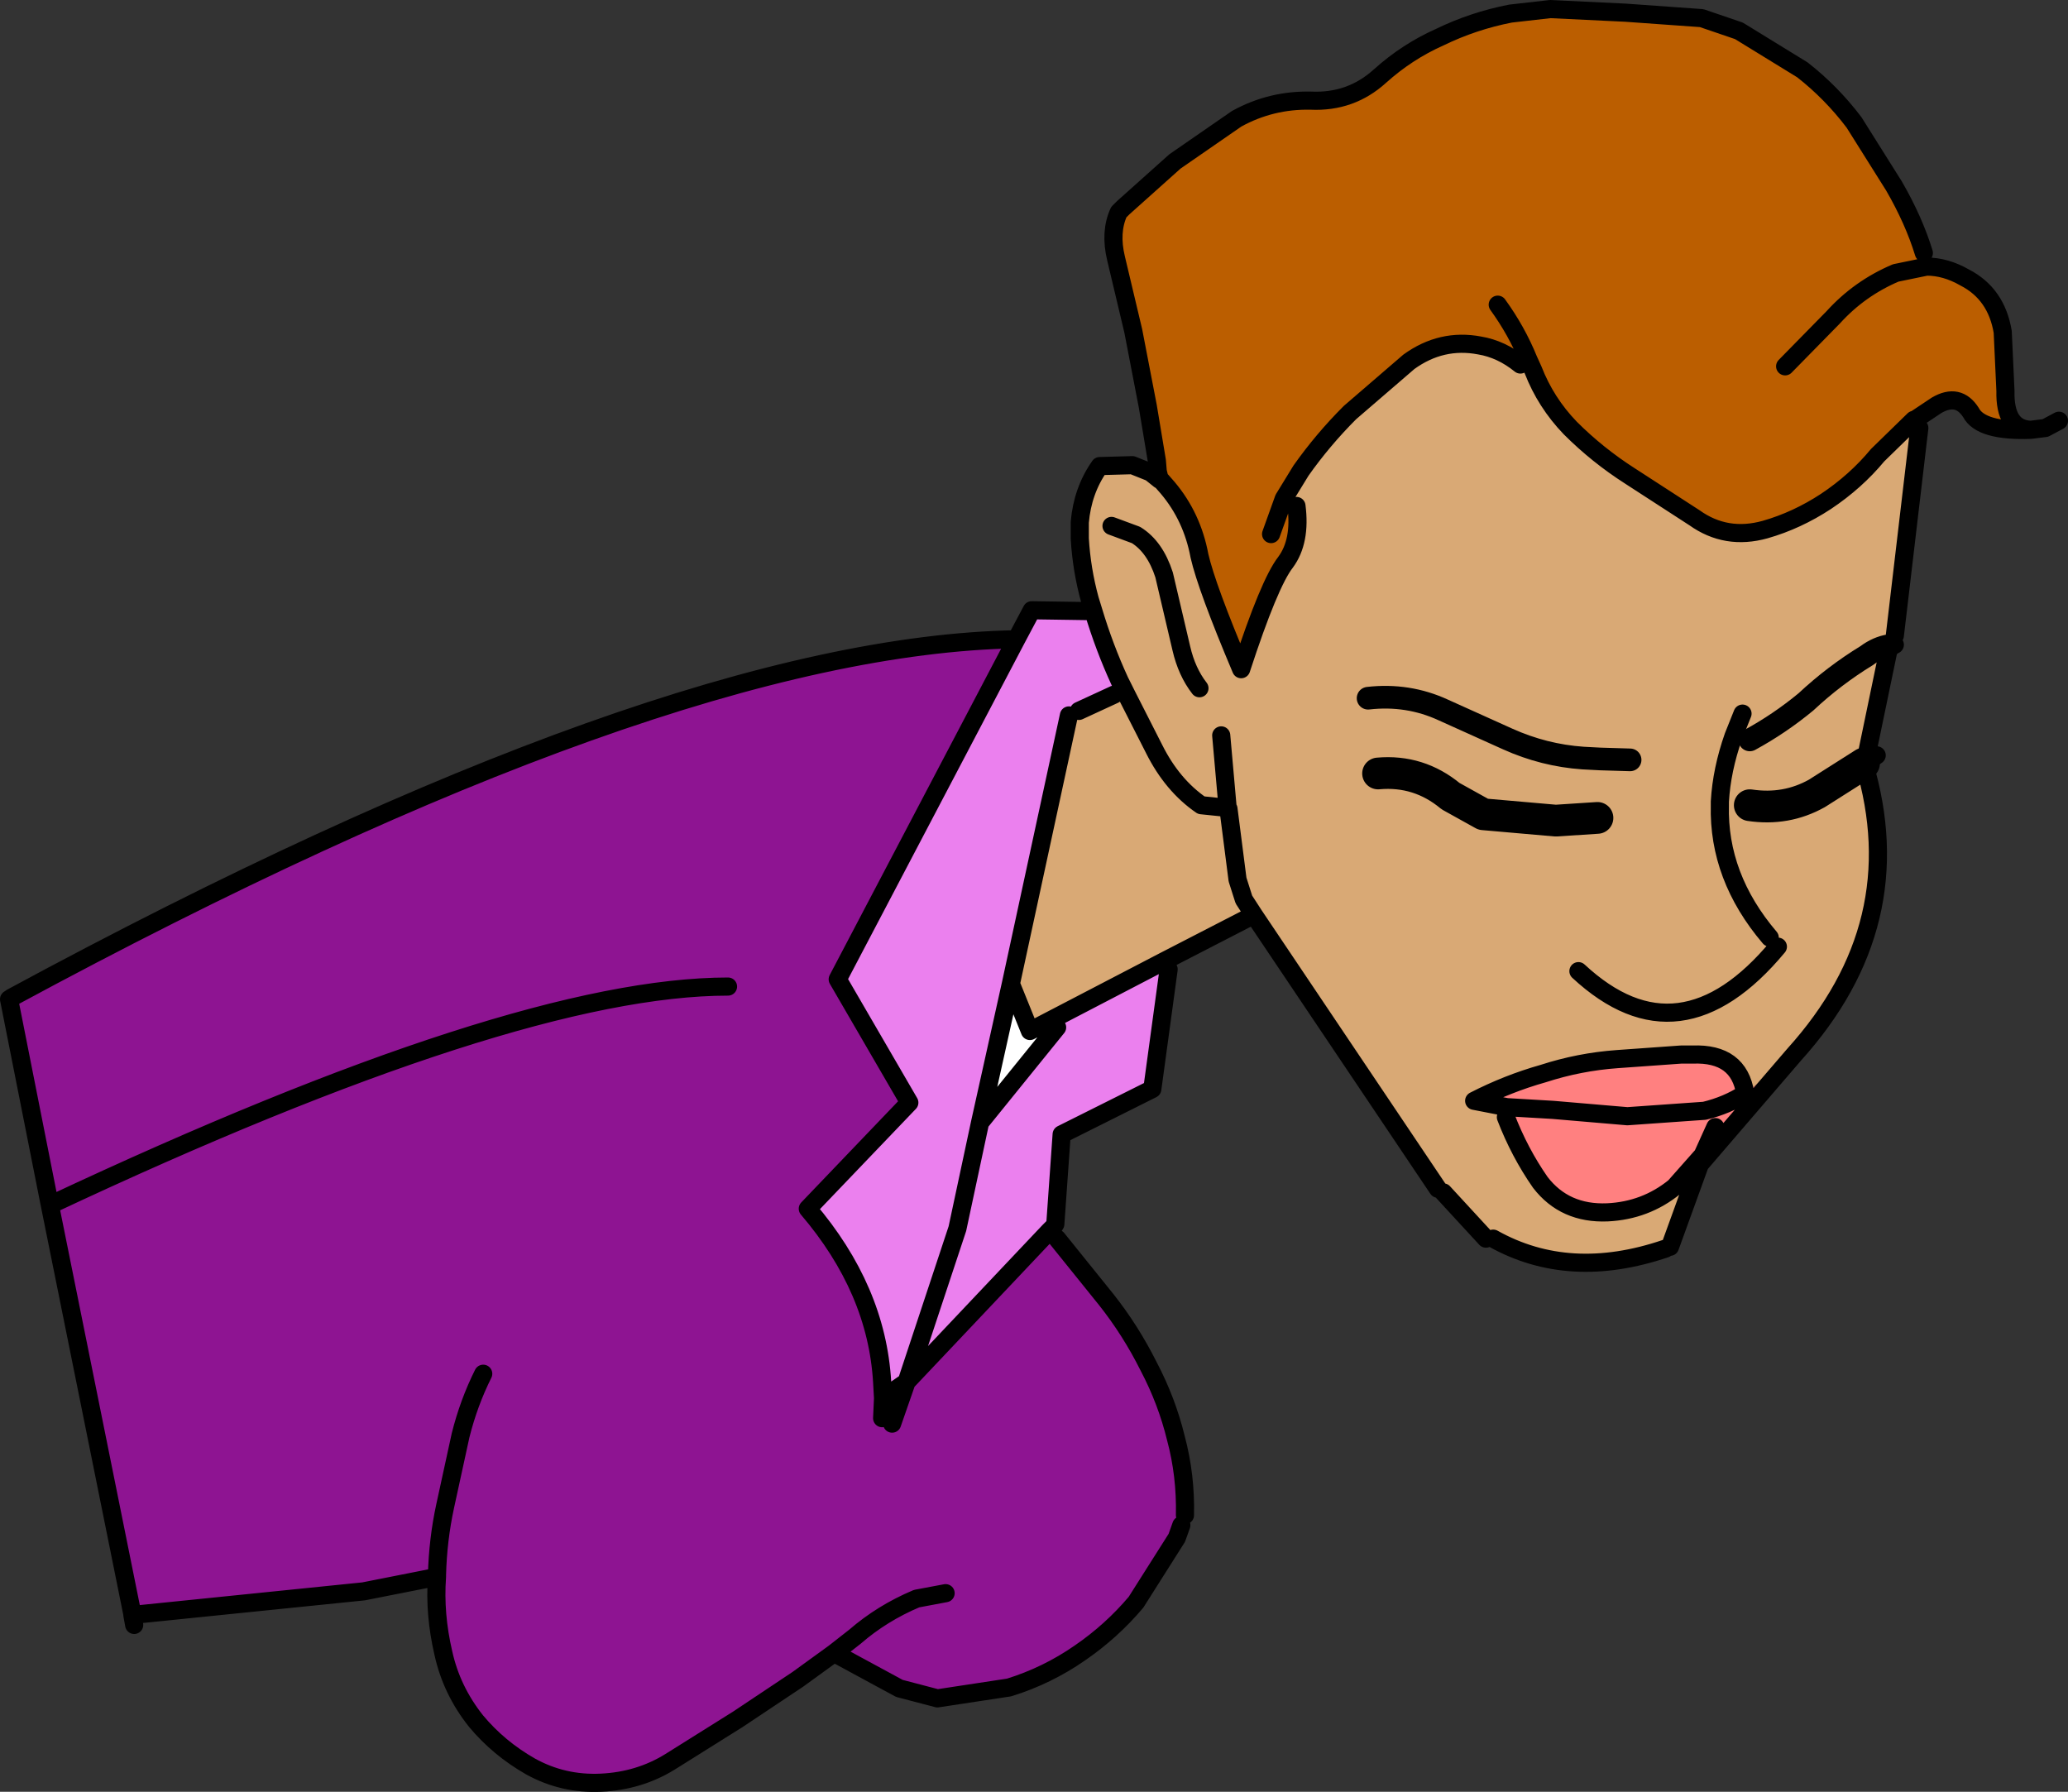
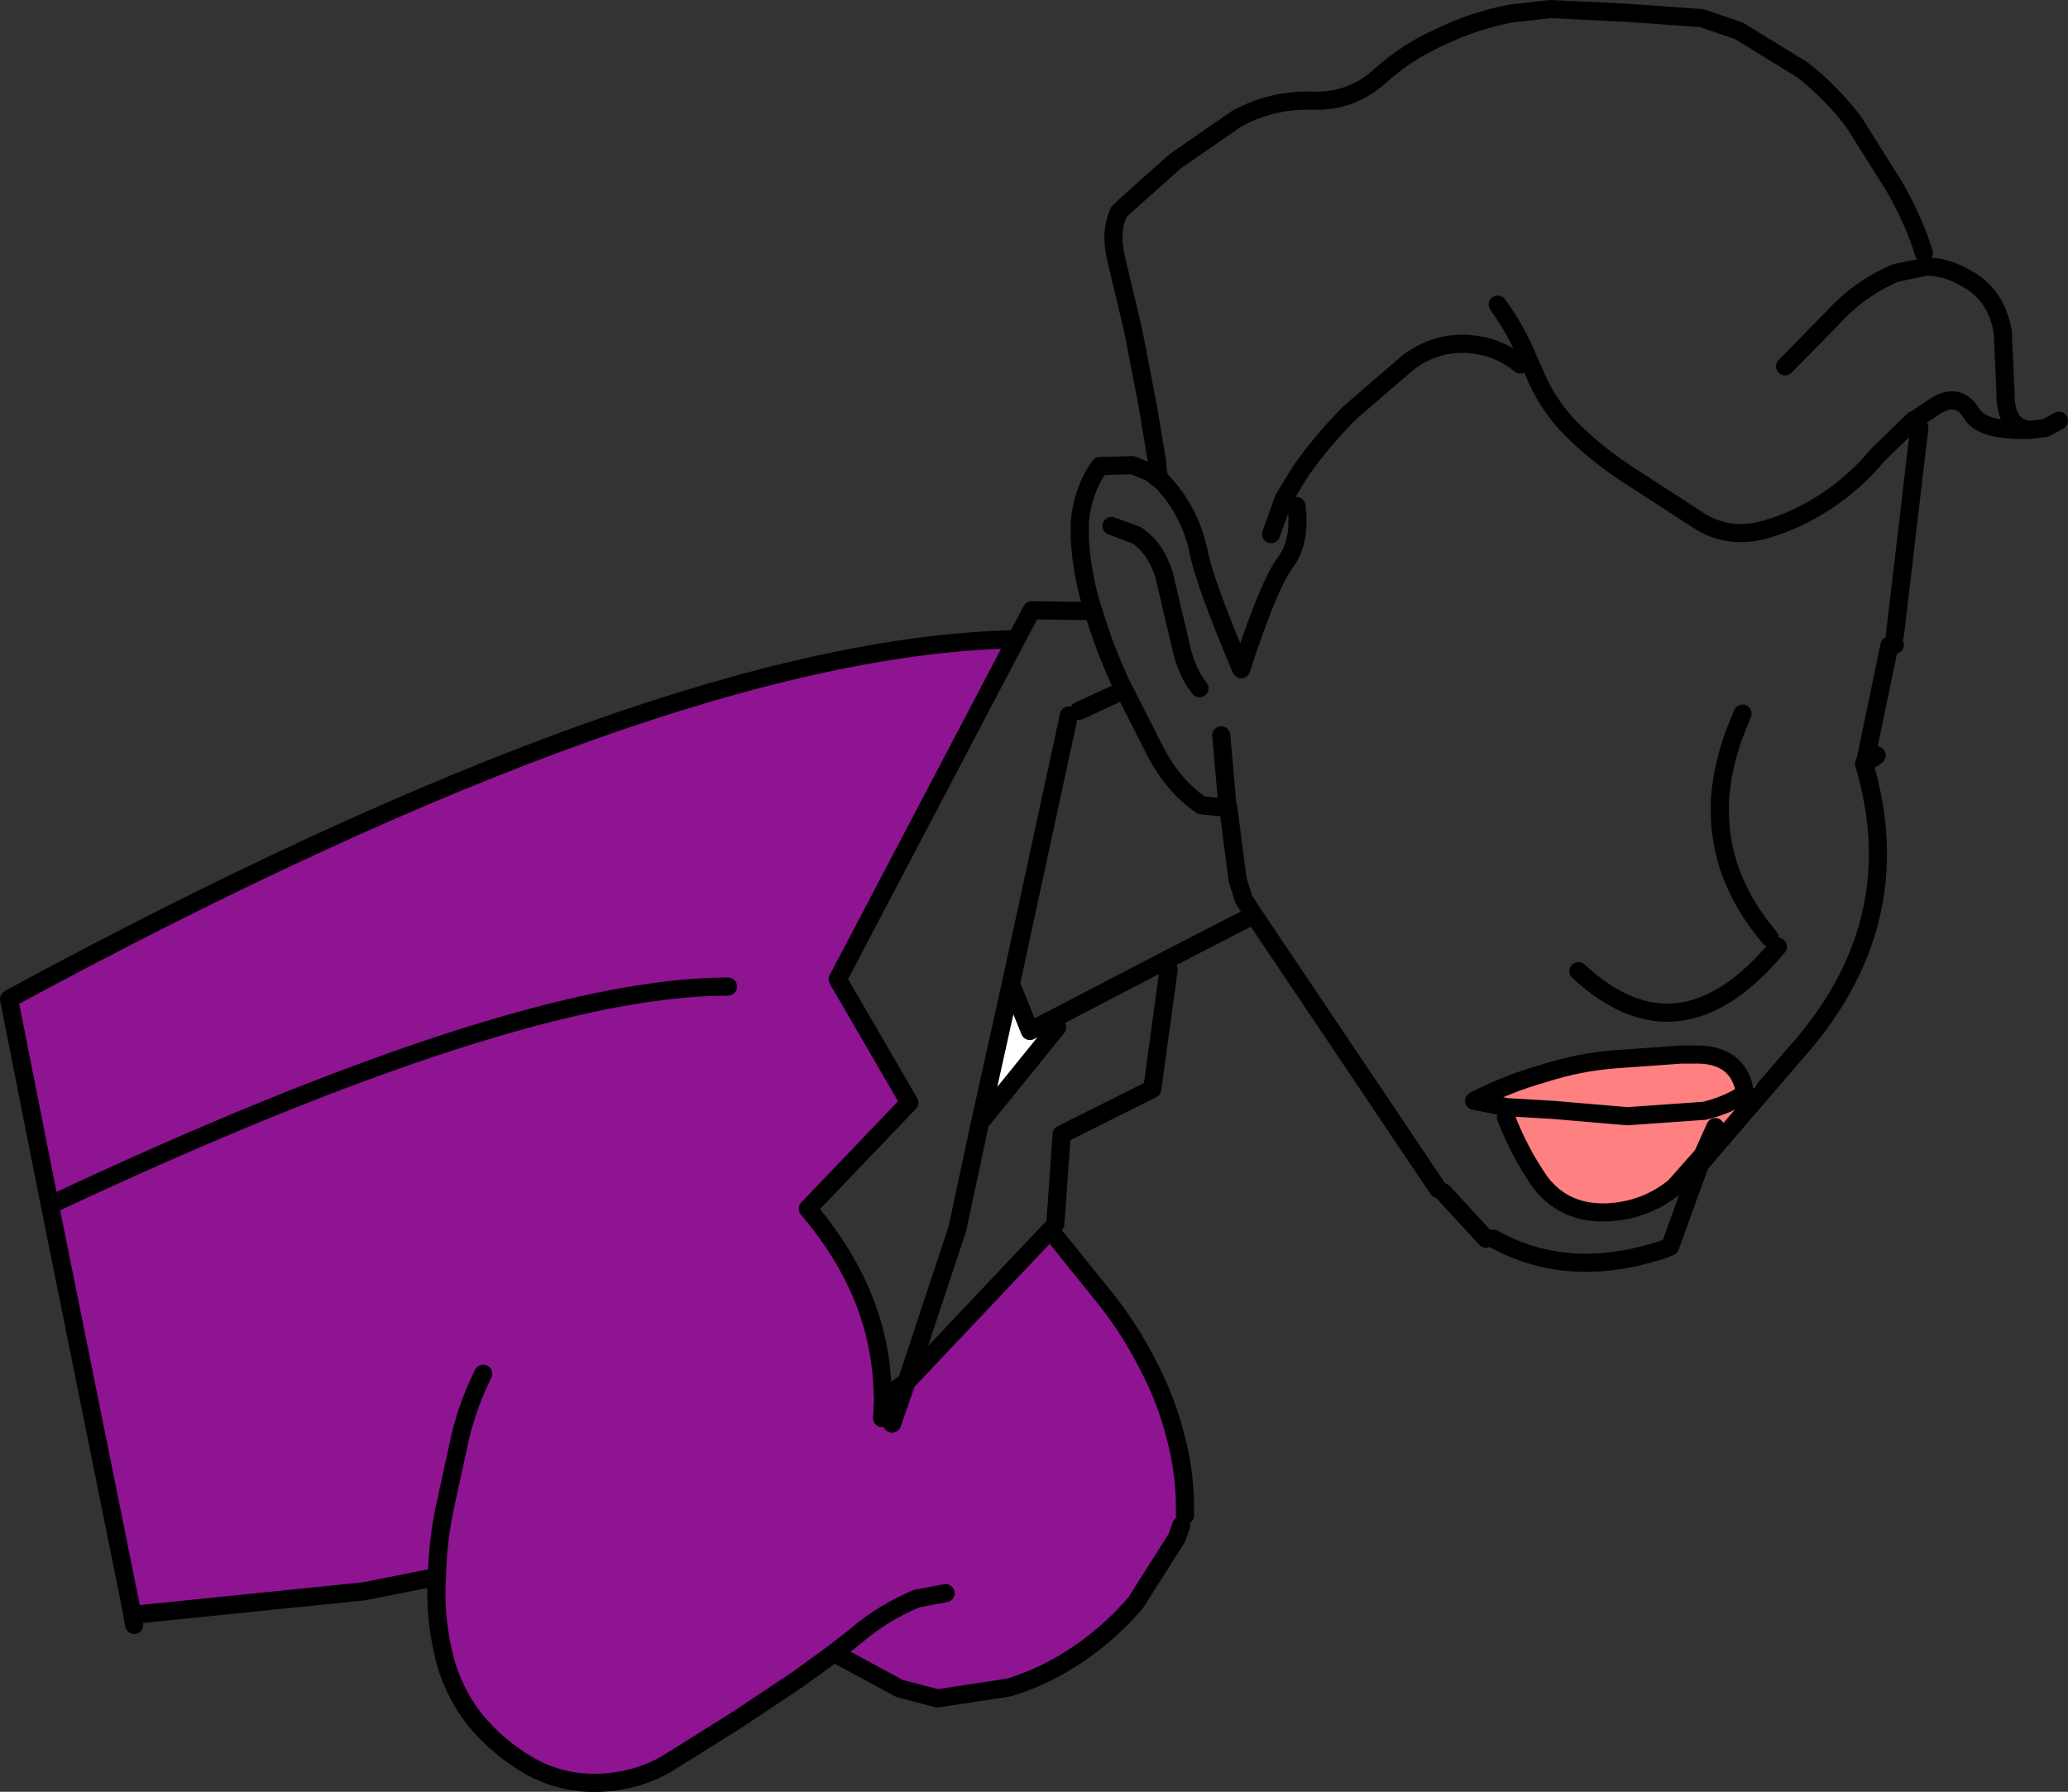
<svg xmlns="http://www.w3.org/2000/svg" height="98.8px" width="114.05px">
  <rect width="100%" height="100%" fill="#333333" stroke="none" />
  <g transform="matrix(1.0, 0.0, 0.0, 1.0, 57.0, 49.4)">
-     <path d="M6.95 -22.95 L6.9 -23.2 6.85 -23.4 6.8 -24.0 6.3 -27.0 5.5 -31.15 4.55 -35.15 Q4.2 -36.6 4.7 -37.7 L4.95 -37.95 7.8 -40.5 11.2 -42.85 Q13.1 -43.9 15.3 -43.85 17.5 -43.75 19.1 -45.2 20.6 -46.55 22.4 -47.35 24.25 -48.25 26.3 -48.65 L28.5 -48.9 32.65 -48.7 36.85 -48.4 38.9 -47.7 42.4 -45.55 Q44.0 -44.3 45.25 -42.65 L47.45 -39.15 Q48.55 -37.25 49.1 -35.45 L49.25 -34.7 Q50.3 -34.7 51.35 -34.1 53.1 -33.2 53.45 -31.1 L53.6 -27.85 Q53.55 -25.75 55.0 -25.7 52.25 -25.6 51.7 -26.65 51.0 -27.75 49.8 -27.05 L48.6 -26.25 48.55 -26.25 46.55 -24.3 Q45.35 -22.85 43.7 -21.75 42.1 -20.7 40.35 -20.2 38.2 -19.6 36.45 -20.85 L32.9 -23.15 Q31.1 -24.3 29.6 -25.8 28.25 -27.2 27.55 -29.0 L27.3 -29.55 26.85 -29.3 Q25.8 -30.15 24.6 -30.35 22.5 -30.75 20.7 -29.45 L17.45 -26.65 Q15.95 -25.15 14.75 -23.45 L13.8 -21.9 14.5 -21.5 Q14.75 -19.55 13.9 -18.4 13.0 -17.25 11.45 -12.5 9.55 -17.0 9.15 -18.75 8.75 -20.9 7.4 -22.5 L7.05 -22.9 Q6.95 -22.95 6.95 -22.95 M25.6 -32.6 Q26.65 -31.15 27.3 -29.55 26.65 -31.15 25.6 -32.6 M13.1 -19.95 L13.8 -21.9 13.1 -19.95 M41.45 -29.2 L44.1 -31.9 Q45.55 -33.5 47.55 -34.35 L49.25 -34.7 47.55 -34.35 Q45.55 -33.5 44.1 -31.9 L41.45 -29.2" fill="#bb5e00" fill-rule="evenodd" stroke="none" />
-     <path d="M13.8 -21.9 L14.75 -23.45 Q15.95 -25.15 17.45 -26.65 L20.7 -29.45 Q22.5 -30.75 24.6 -30.35 25.8 -30.15 26.85 -29.3 L27.3 -29.55 27.55 -29.0 Q28.25 -27.2 29.6 -25.8 31.1 -24.3 32.9 -23.15 L36.45 -20.85 Q38.2 -19.6 40.35 -20.2 42.1 -20.7 43.7 -21.75 45.35 -22.85 46.55 -24.3 L48.55 -26.25 48.85 -25.8 47.5 -14.35 47.5 -13.85 47.2 -13.8 45.85 -7.3 45.8 -7.3 43.2 -5.65 Q41.5 -4.7 39.5 -5.0 41.5 -4.7 43.2 -5.65 L45.8 -7.3 Q48.45 1.55 41.95 8.75 L39.25 10.9 Q38.9 8.65 36.35 8.75 L35.7 8.75 32.2 9.0 Q30.1 9.15 28.1 9.8 26.15 10.35 24.3 11.3 L26.1 11.65 26.05 12.2 Q26.8 14.15 27.95 15.8 29.3 17.55 31.65 17.45 33.75 17.35 35.35 16.05 L36.9 14.3 36.75 14.8 35.1 19.35 34.85 19.45 Q29.55 21.25 25.35 18.9 L24.95 18.9 22.6 16.35 22.3 16.15 12.15 1.05 7.2 3.6 1.05 6.8 -0.2 7.45 -1.25 4.85 1.95 -9.95 2.5 -10.2 4.45 -11.1 5.0 -11.35 4.95 -11.45 4.75 -11.85 Q3.9 -13.7 3.3 -15.7 L3.1 -16.35 Q2.65 -18.0 2.55 -19.7 L2.55 -20.4 2.55 -20.6 Q2.7 -22.35 3.65 -23.7 L5.45 -23.75 6.45 -23.35 6.7 -23.15 6.95 -22.95 Q6.95 -22.95 7.05 -22.9 L7.4 -22.5 Q8.75 -20.9 9.15 -18.75 9.55 -17.0 11.45 -12.5 13.0 -17.25 13.9 -18.4 14.75 -19.55 14.5 -21.5 L13.8 -21.9 M10.35 -8.85 L10.7 -4.9 10.7 -4.85 9.25 -5.0 Q7.65 -6.1 6.65 -8.1 L5.15 -11.05 5.0 -11.35 5.15 -11.05 6.65 -8.1 Q7.65 -6.1 9.25 -5.0 L10.7 -4.85 10.7 -4.9 10.35 -8.85 M9.15 -11.45 Q8.45 -12.35 8.15 -13.65 L7.2 -17.7 Q6.7 -19.25 5.65 -19.9 L4.3 -20.4 5.65 -19.9 Q6.7 -19.25 7.2 -17.7 L8.15 -13.65 Q8.45 -12.35 9.15 -11.45 M10.7 -4.85 L10.75 -4.8 11.25 -0.9 11.6 0.2 12.15 1.05 11.6 0.2 11.25 -0.9 10.75 -4.8 10.7 -4.85 M31.1 -4.3 L28.8 -4.15 24.8 -4.5 23.0 -5.5 Q21.25 -6.95 19.0 -6.75 21.25 -6.95 23.0 -5.5 L24.8 -4.5 28.8 -4.15 31.1 -4.3 M32.9 -7.5 L31.25 -7.55 30.3 -7.6 Q28.15 -7.75 26.15 -8.65 L22.6 -10.25 Q20.65 -11.15 18.45 -10.9 20.65 -11.15 22.6 -10.25 L26.15 -8.65 Q28.15 -7.75 30.3 -7.6 L31.25 -7.55 32.9 -7.5 M40.6 2.3 Q37.75 -1.05 37.85 -5.0 L37.85 -5.2 Q37.95 -6.95 38.6 -8.8 L39.1 -10.05 38.6 -8.8 Q37.95 -6.95 37.85 -5.2 L37.85 -5.0 Q37.75 -1.05 40.6 2.3 M39.5 -8.6 Q41.15 -9.5 42.6 -10.7 44.15 -12.15 45.95 -13.25 46.55 -13.7 47.2 -13.8 46.55 -13.7 45.95 -13.25 44.15 -12.15 42.6 -10.7 41.15 -9.5 39.5 -8.6 M41.05 2.8 Q38.35 6.05 35.6 6.4 32.85 6.75 30.05 4.15 32.85 6.75 35.6 6.4 38.35 6.05 41.05 2.8" fill="#d9a975" fill-rule="evenodd" stroke="none" />
-     <path d="M3.3 -15.7 Q3.9 -13.7 4.75 -11.85 L4.95 -11.45 5.0 -11.35 4.45 -11.1 2.5 -10.2 1.95 -9.95 -1.25 4.85 -2.95 12.5 1.3 7.25 1.05 6.8 7.2 3.6 7.45 4.05 6.55 10.65 1.55 13.15 1.2 18.1 1.1 18.25 0.85 18.5 -7.0 26.8 -8.35 26.8 Q-8.65 21.7 -12.45 17.25 L-6.85 11.4 -10.8 4.6 -0.95 -14.15 -0.1 -15.75 3.3 -15.7 M-2.95 12.5 L-4.2 18.35 -7.0 26.8 -4.2 18.35 -2.95 12.5" fill="#eb80ee" fill-rule="evenodd" stroke="none" />
    <path d="M1.05 6.8 L1.3 7.25 -2.95 12.5 -1.25 4.85 -0.2 7.45 1.05 6.8" fill="#ffffff" fill-rule="evenodd" stroke="none" />
    <path d="M0.85 18.5 L1.3 18.9 4.0 22.25 Q5.35 23.95 6.35 25.95 7.35 27.85 7.85 29.9 8.4 31.95 8.35 34.15 L8.15 34.7 7.9 35.4 5.65 38.95 Q4.3 40.55 2.55 41.75 0.75 43.0 -1.35 43.65 L-5.3 44.25 -7.4 43.7 -11.0 41.75 -13.0 43.2 -16.3 45.4 -20.05 47.75 Q-21.75 48.8 -23.85 48.9 -25.95 49.0 -27.75 48.0 -29.5 47.0 -30.75 45.5 -32.1 43.8 -32.55 41.75 -33.05 39.6 -32.9 37.55 L-36.95 38.35 -49.7 39.65 -49.7 39.6 -54.25 17.05 -56.5 5.7 -56.35 5.6 Q-20.45 -13.8 -0.95 -14.15 L-10.8 4.6 -6.85 11.4 -12.45 17.25 Q-8.65 21.7 -8.35 26.8 L-8.3 27.7 -7.0 26.8 0.85 18.5 M-30.35 26.35 Q-31.15 27.95 -31.6 29.75 L-32.45 33.65 Q-32.85 35.5 -32.9 37.45 L-32.9 37.55 -32.9 37.45 Q-32.85 35.5 -32.45 33.65 L-31.6 29.75 Q-31.15 27.95 -30.35 26.35 M-4.85 38.45 L-6.45 38.75 Q-8.35 39.55 -9.85 40.85 L-11.0 41.75 -9.85 40.85 Q-8.35 39.55 -6.45 38.75 L-4.85 38.45 M-8.35 28.8 L-8.3 27.7 -8.35 28.8 M-7.8 29.1 L-7.0 26.8 -7.8 29.1 M-16.85 5.0 Q-28.6 5.0 -54.25 17.05 -28.6 5.0 -16.85 5.0" fill="#8e1492" fill-rule="evenodd" stroke="none" />
    <path d="M26.1 11.65 L24.3 11.3 Q26.15 10.35 28.1 9.8 30.1 9.15 32.2 9.0 L35.7 8.75 36.35 8.75 Q38.9 8.65 39.25 10.9 38.25 11.55 37.0 11.85 L32.75 12.15 28.65 11.8 26.1 11.65 28.65 11.8 32.75 12.15 37.0 11.85 Q38.25 11.55 39.25 10.9 L41.95 8.75 36.75 14.8 36.9 14.3 35.35 16.05 Q33.75 17.35 31.65 17.45 29.3 17.55 27.95 15.8 26.8 14.15 26.05 12.2 L26.1 11.65 M37.6 12.75 L36.9 14.3 37.6 12.75" fill="#ff8080" fill-rule="evenodd" stroke="none" />
    <path d="M6.95 -22.95 L6.9 -23.2 6.85 -23.4 6.8 -24.0 6.3 -27.0 5.5 -31.15 4.55 -35.15 Q4.2 -36.6 4.7 -37.7 L4.95 -37.95 7.8 -40.5 11.2 -42.85 Q13.1 -43.9 15.3 -43.85 17.5 -43.75 19.1 -45.2 20.6 -46.55 22.4 -47.35 24.25 -48.25 26.3 -48.65 L28.5 -48.9 32.65 -48.7 36.85 -48.4 38.9 -47.7 42.4 -45.55 Q44.0 -44.3 45.25 -42.65 L47.45 -39.15 Q48.55 -37.25 49.1 -35.45 M49.25 -34.7 Q50.3 -34.7 51.35 -34.1 53.1 -33.2 53.45 -31.1 L53.6 -27.85 Q53.55 -25.75 55.0 -25.7 L55.8 -25.8 56.55 -26.2 M27.3 -29.55 Q26.65 -31.15 25.6 -32.6 M26.85 -29.3 Q25.8 -30.15 24.6 -30.35 22.5 -30.75 20.7 -29.45 L17.45 -26.65 Q15.95 -25.15 14.75 -23.45 L13.8 -21.9 13.1 -19.95 M14.5 -21.5 Q14.75 -19.55 13.9 -18.4 13.0 -17.25 11.45 -12.5 9.55 -17.0 9.15 -18.75 8.75 -20.9 7.4 -22.5 L7.05 -22.9 Q6.95 -22.95 6.95 -22.95 L6.7 -23.15 6.45 -23.35 5.45 -23.75 3.65 -23.7 Q2.7 -22.35 2.55 -20.6 L2.55 -20.4 2.55 -19.7 Q2.65 -18.0 3.1 -16.35 L3.3 -15.7 Q3.9 -13.7 4.75 -11.85 L4.95 -11.45 5.0 -11.35 5.15 -11.05 6.65 -8.1 Q7.65 -6.1 9.25 -5.0 L10.7 -4.85 10.7 -4.9 10.35 -8.85 M48.55 -26.25 L46.55 -24.3 Q45.35 -22.85 43.7 -21.75 42.1 -20.7 40.35 -20.2 38.2 -19.6 36.45 -20.85 L32.9 -23.15 Q31.1 -24.3 29.6 -25.8 28.25 -27.2 27.55 -29.0 L27.3 -29.55 M4.3 -20.4 L5.65 -19.9 Q6.7 -19.25 7.2 -17.7 L8.15 -13.65 Q8.45 -12.35 9.15 -11.45 M2.5 -10.2 L4.45 -11.1 M12.15 1.05 L11.6 0.2 11.25 -0.9 10.75 -4.8 10.7 -4.85 M39.1 -10.05 L38.6 -8.8 Q37.95 -6.95 37.85 -5.2 L37.85 -5.0 Q37.75 -1.05 40.6 2.3 M49.25 -34.7 L47.55 -34.35 Q45.55 -33.5 44.1 -31.9 L41.45 -29.2 M48.55 -26.25 L48.6 -26.25 49.8 -27.05 Q51.0 -27.75 51.7 -26.65 52.25 -25.6 55.0 -25.7 M47.5 -13.85 L47.2 -13.8 45.85 -7.3 46.5 -7.75 M45.8 -7.3 L45.85 -7.3 M48.85 -25.8 L47.5 -14.35 M39.25 10.9 Q38.9 8.65 36.35 8.75 L35.7 8.75 32.2 9.0 Q30.1 9.15 28.1 9.8 26.15 10.35 24.3 11.3 L26.1 11.65 28.65 11.8 32.75 12.15 37.0 11.85 Q38.25 11.55 39.25 10.9 M41.95 8.75 Q48.45 1.55 45.8 -7.3 M22.6 16.35 L24.95 18.9 M25.35 18.9 Q29.55 21.25 34.85 19.45 M35.1 19.35 L36.75 14.8 36.9 14.3 35.35 16.05 Q33.75 17.35 31.65 17.45 29.3 17.55 27.95 15.8 26.8 14.15 26.05 12.2 M36.9 14.3 L37.6 12.75 M30.05 4.15 Q32.85 6.75 35.6 6.4 38.35 6.05 41.05 2.8 M1.05 6.8 L-0.2 7.45 -1.25 4.85 -2.95 12.5 1.3 7.25 M1.05 6.8 L7.2 3.6 12.15 1.05 22.3 16.15 M7.45 4.05 L6.55 10.65 1.55 13.15 1.2 18.1 1.1 18.25 0.85 18.5 -7.0 26.8 -7.8 29.1 M1.3 18.9 L4.0 22.25 Q5.35 23.95 6.35 25.95 7.35 27.85 7.85 29.9 8.4 31.95 8.35 34.15 M8.15 34.7 L7.9 35.4 5.65 38.95 Q4.3 40.55 2.55 41.75 0.75 43.0 -1.35 43.65 L-5.3 44.25 -7.4 43.7 -11.0 41.75 -13.0 43.2 -16.3 45.4 -20.05 47.75 Q-21.75 48.8 -23.85 48.9 -25.95 49.0 -27.75 48.0 -29.5 47.0 -30.75 45.5 -32.1 43.8 -32.55 41.75 -33.05 39.6 -32.9 37.55 L-36.95 38.35 -49.7 39.65 -49.6 40.2 M41.95 8.75 L36.75 14.8 M3.3 -15.7 L-0.1 -15.75 -0.95 -14.15 -10.8 4.6 -6.85 11.4 -12.45 17.25 Q-8.65 21.7 -8.35 26.8 L-8.3 27.7 -7.0 26.8 -4.2 18.35 -2.95 12.5 M-32.9 37.55 L-32.9 37.45 Q-32.85 35.5 -32.45 33.65 L-31.6 29.75 Q-31.15 27.95 -30.35 26.35 M-8.3 27.7 L-8.35 28.8 M-11.0 41.75 L-9.85 40.85 Q-8.35 39.55 -6.45 38.75 L-4.85 38.45 M-0.95 -14.15 Q-20.45 -13.8 -56.35 5.6 L-56.5 5.7 -54.25 17.05 Q-28.6 5.0 -16.85 5.0 M-54.25 17.05 L-49.7 39.6 -49.7 39.65 M-1.25 4.85 L1.95 -9.95" fill="none" stroke="#000000" stroke-linecap="round" stroke-linejoin="round" stroke-width="1.0" />
-     <path d="M19.0 -6.75 Q21.25 -6.95 23.0 -5.5 L24.8 -4.5 28.8 -4.15 31.1 -4.3 M39.5 -5.0 Q41.5 -4.7 43.2 -5.65 L45.8 -7.3" fill="none" stroke="#000000" stroke-linecap="round" stroke-linejoin="round" stroke-width="1.75" />
-     <path d="M18.45 -10.9 Q20.65 -11.15 22.6 -10.25 L26.15 -8.65 Q28.15 -7.75 30.3 -7.6 L31.25 -7.55 32.9 -7.5 M47.2 -13.8 Q46.55 -13.7 45.95 -13.25 44.15 -12.15 42.6 -10.7 41.15 -9.5 39.5 -8.6" fill="none" stroke="#000000" stroke-linecap="round" stroke-linejoin="round" stroke-width="1.25" />
  </g>
</svg>